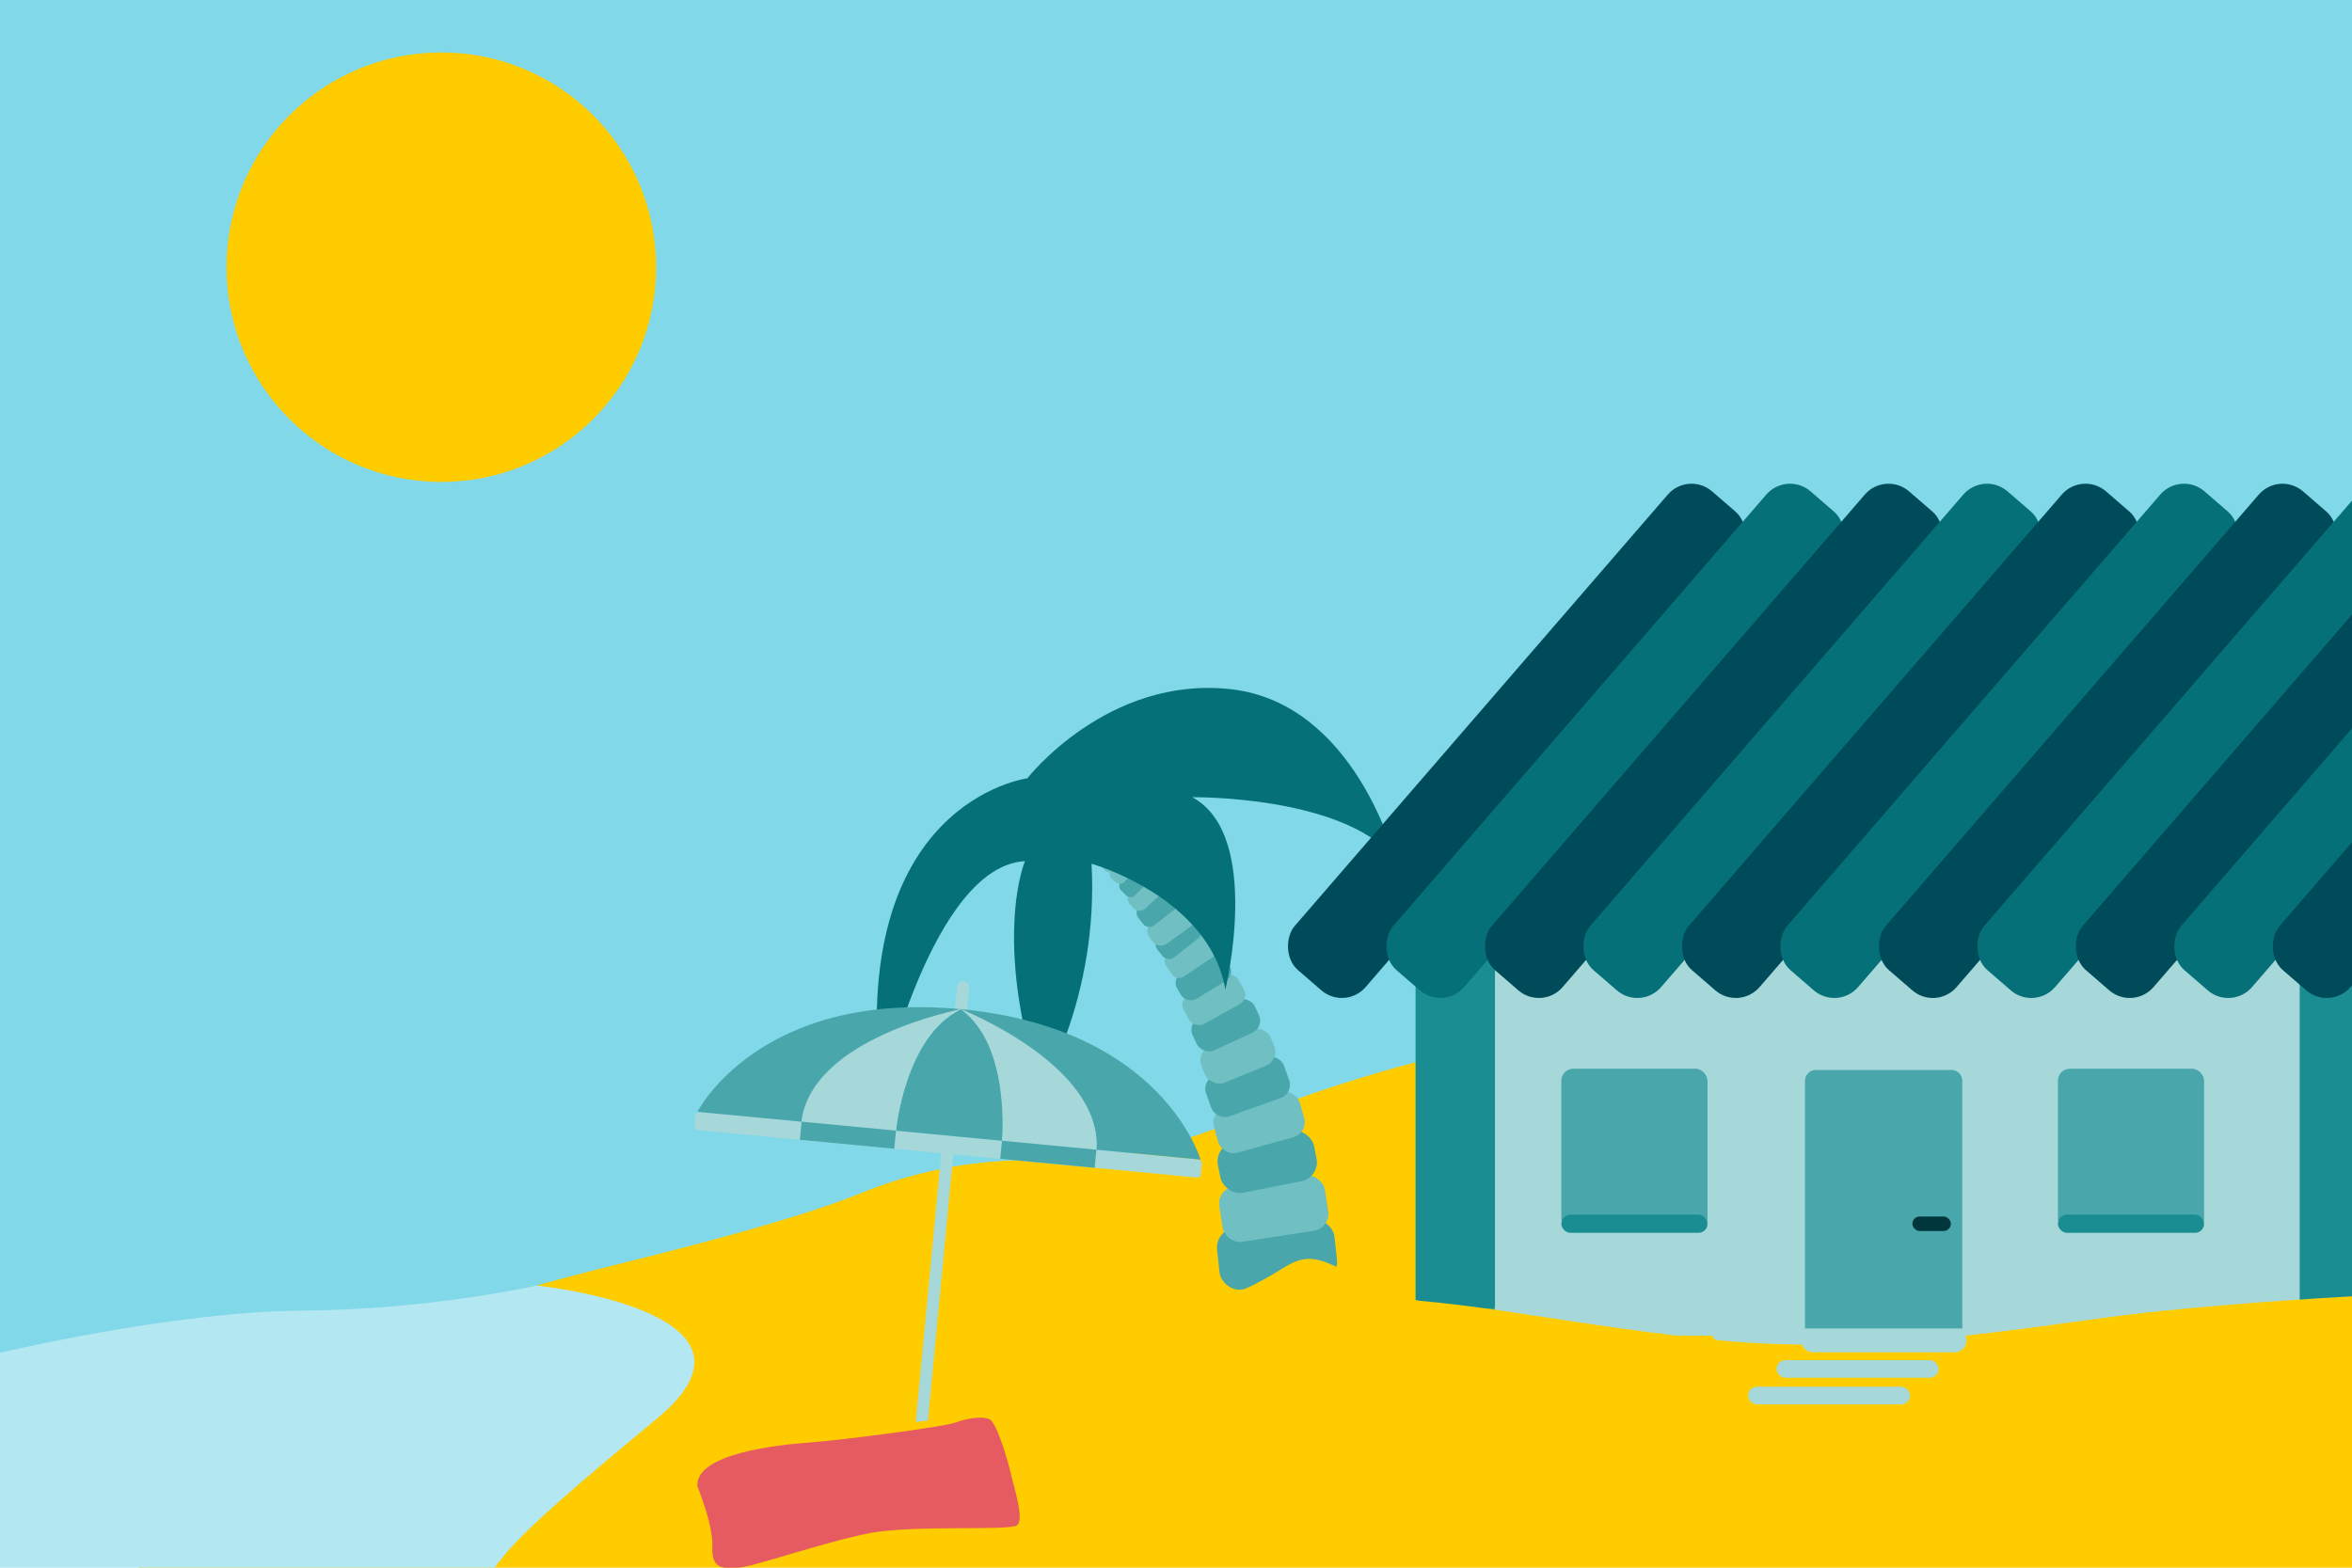
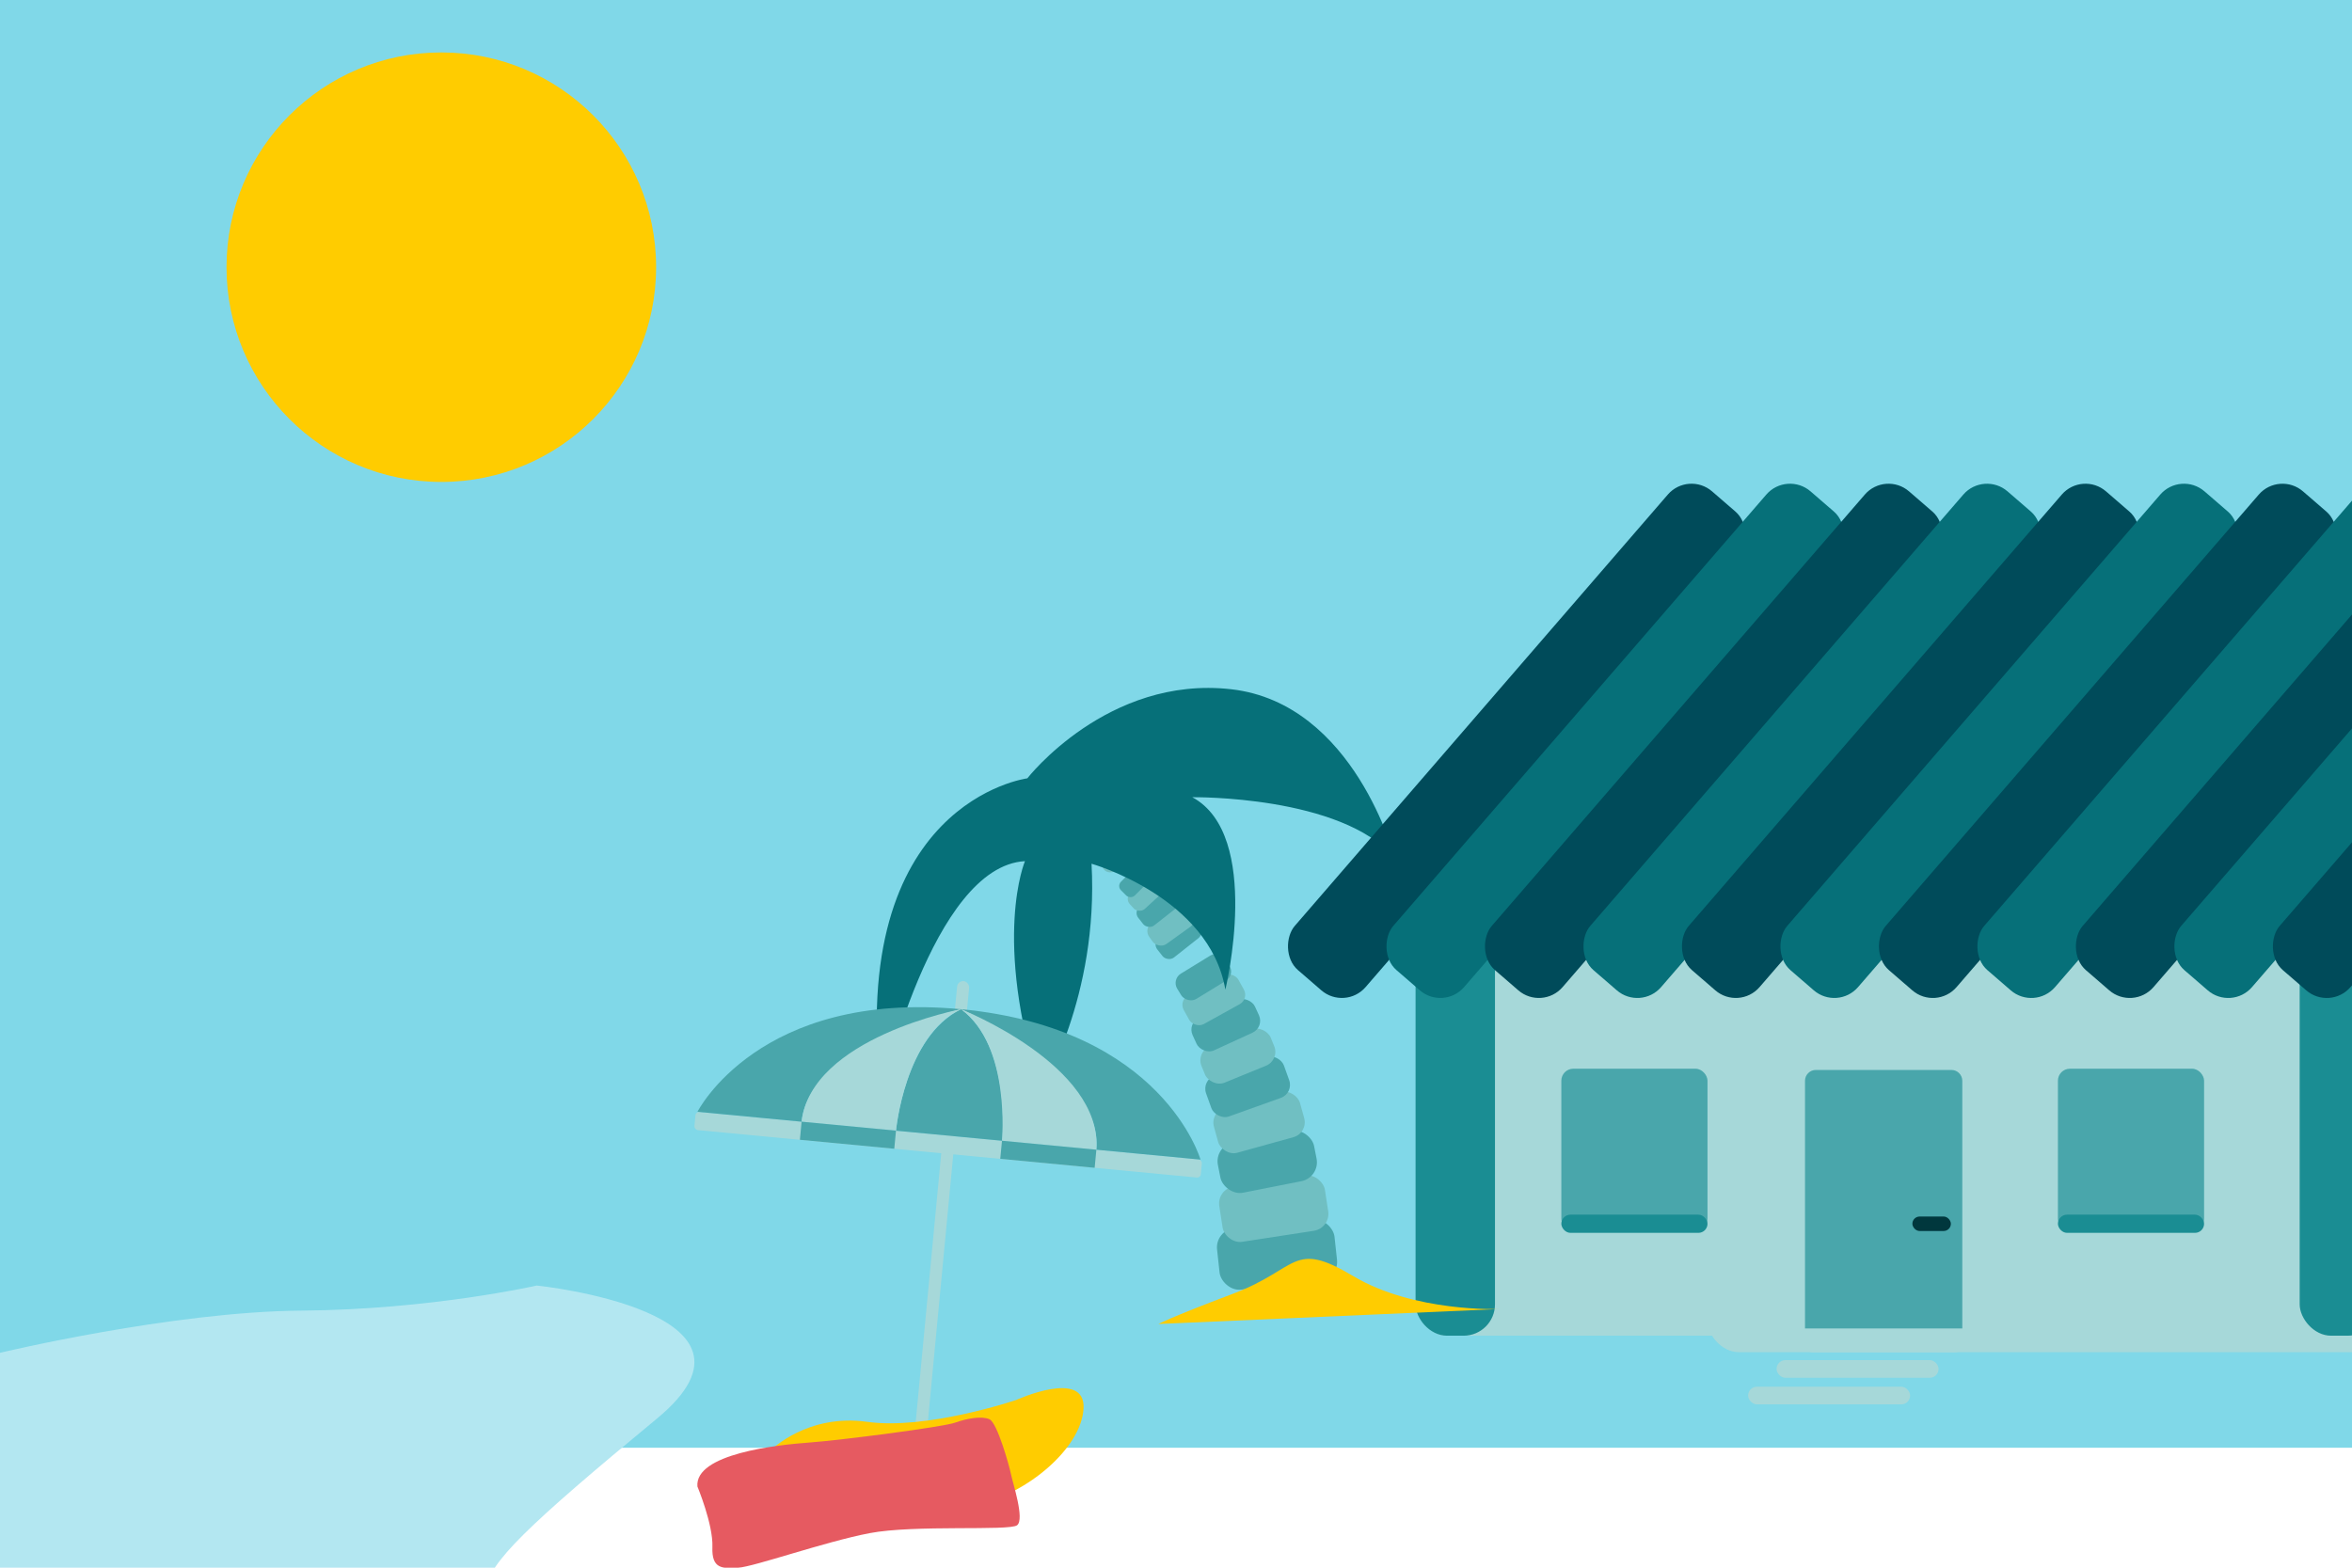
<svg xmlns="http://www.w3.org/2000/svg" id="Ebene_1" width="900" height="600" viewBox="0 0 900 600">
  <defs>
    <clipPath id="clippath">
      <path d="M-1098.67,762.67c3.6,4.12,450.48,328.05,450,327.57s450-327.57,450-327.57h-900Z" style="fill: none;" />
    </clipPath>
  </defs>
  <rect width="1022.33" height="554.09" style="fill: #80d8e8;" />
  <circle cx="168.87" cy="102.26" r="82.19" style="fill: #fc0;" />
-   <path d="M388.04,444.1c-20.38.71-40.48,5.06-59.33,12.84-12.31,5.08-38.48,13.69-94.09,27.38-105.03,25.84-114.94,45.43-146.64,64.37-31.71,18.94-41.61,76.41-41.61,76.41l853.64-8.92v-191.31s-200.68-46.48-304.72-29.64c-104.04,16.84-140.7,50.09-186.28,48.82-7.6-.21-14.59-.17-20.96.06Z" style="fill: #fc0;" />
  <rect x="541.78" y="295.15" width="368.59" height="216.06" rx="12" ry="12" style="fill: #a6d8d9;" />
  <rect x="653.37" y="217.87" width="368.59" height="299.64" rx="12" ry="12" style="fill: #a6d8d9;" />
  <path d="M0,517.76s65.85-15.78,115.39-16.15c49.54-.37,90.03-9.6,90.03-9.6,0,0,95.59,9.89,46.05,50.85-49.54,40.95-64.73,55.49-65.39,65.39-.66,9.91-77.93,17.43-80.59,16.84s-137.61,12.88-139.82,2.97c-2.2-9.91,34.33-110.31,34.33-110.31Z" style="fill: #b3e7f1;" />
  <rect x="541.67" y="303.08" width="30.39" height="208.13" rx="12" ry="12" style="fill: #1a8d93;" />
  <rect x="879.98" y="248.57" width="30.39" height="262.64" rx="12" ry="12" style="fill: #1a8d93;" />
-   <path d="M506.44,496.22c52.07-.05,81.91,9.25,146.64,16.29,64.73,7.05,124.62-5.28,168.22-10.13,43.6-4.84,141.36-11.45,177.47-6.17s41.39,60.33,41.39,60.33l-427.16,11.76s-90.72-15.41-101.72-28.78c-11.01-13.37-4.84-43.31-4.84-43.31Z" style="fill: #fc0;" />
  <rect x="689.04" y="508.31" width="63.49" height="9.26" rx="4.63" ry="4.63" style="fill: #a6d8d9;" />
  <rect x="679.81" y="520.56" width="61.99" height="6.75" rx="3.37" ry="3.37" style="fill: #a6d8d9;" />
  <rect x="668.92" y="530.74" width="61.99" height="6.75" rx="3.37" ry="3.37" style="fill: #a6d8d9;" />
  <path d="M694.84,409.5h51.89c2.29,0,4.15,1.86,4.15,4.15v94.78h-60.19v-94.78c0-2.29,1.86-4.15,4.15-4.15Z" style="fill: #49a6ab;" />
  <rect x="597.45" y="409.03" width="55.93" height="62.02" rx="4.58" ry="4.58" style="fill: #49a6ab;" />
  <rect x="787.47" y="409.03" width="55.93" height="62.02" rx="4.58" ry="4.58" style="fill: #49a6ab;" />
  <rect x="597.45" y="464.89" width="55.93" height="6.96" rx="3.48" ry="3.48" style="fill: #1a8d93;" />
  <rect x="787.47" y="464.89" width="55.93" height="6.96" rx="3.48" ry="3.48" style="fill: #1a8d93;" />
  <rect x="597.45" y="275.19" width="55.93" height="62.02" rx="4.58" ry="4.58" style="fill: #49a6ab;" />
  <rect x="787.47" y="274.79" width="55.93" height="62.02" rx="4.58" ry="4.58" style="fill: #49a6ab;" />
  <rect x="597.45" y="331.06" width="55.93" height="6.96" rx="3.48" ry="3.48" style="fill: #1a8d93;" />
  <rect x="787.47" y="330.66" width="55.93" height="6.96" rx="3.48" ry="3.48" style="fill: #1a8d93;" />
-   <rect x="692.82" y="274.79" width="55.93" height="62.02" rx="4.58" ry="4.58" style="fill: #49a6ab;" />
  <rect x="692.82" y="330.66" width="55.93" height="6.96" rx="3.48" ry="3.48" style="fill: #1a8d93;" />
  <rect x="731.78" y="465.6" width="14.73" height="5.54" rx="2.77" ry="2.77" style="fill: #00373d;" />
  <g>
    <rect x="466.06" y="468.35" width="45.2" height="23.66" rx="7.4" ry="7.4" transform="translate(-49 55.58) rotate(-6.2)" style="fill: #49a6ab;" />
    <rect x="466.97" y="451.87" width="40.89" height="21.41" rx="6.57" ry="6.57" transform="translate(-64.64 79.45) rotate(-8.74)" style="fill: #70bfc2;" />
    <rect x="466.17" y="434.8" width="37.51" height="19.64" rx="7.37" ry="7.37" transform="translate(-76.9 102.29) rotate(-11.16)" style="fill: #49a6ab;" />
    <rect x="464.73" y="420.61" width="34.16" height="17.88" rx="5.92" ry="5.92" transform="translate(-97.29 144.43) rotate(-15.5)" style="fill: #70bfc2;" />
    <rect x="461.59" y="407.67" width="31.64" height="16.56" rx="5.29" ry="5.29" transform="translate(-112.23 185.17) rotate(-19.69)" style="fill: #49a6ab;" />
    <rect x="459.37" y="396.68" width="28.62" height="14.98" rx="5.72" ry="5.72" transform="translate(-117.71 209.27) rotate(-22.23)" style="fill: #70bfc2;" />
    <rect x="455.93" y="385.48" width="26.25" height="13.74" rx="5.03" ry="5.03" transform="translate(-120.9 231.41) rotate(-24.65)" style="fill: #49a6ab;" />
    <rect x="452.53" y="376.35" width="23.91" height="12.52" rx="4.1" ry="4.1" transform="translate(-127.25 273.1) rotate(-28.99)" style="fill: #70bfc2;" />
    <rect x="449.64" y="368.36" width="21.66" height="11.34" rx="4.2" ry="4.2" transform="translate(-127.63 296.1) rotate(-31.54)" style="fill: #49a6ab;" />
-     <rect x="445.64" y="360.57" width="19.87" height="10.4" rx="3.2" ry="3.2" transform="translate(-126.61 316.86) rotate(-33.96)" style="fill: #70bfc2;" />
    <rect x="441.91" y="354.32" width="18.1" height="9.47" rx="3.1" ry="3.1" transform="translate(-125.48 356.77) rotate(-38.3)" style="fill: #49a6ab;" />
    <rect x="438.65" y="349.04" width="18.82" height="9.85" rx="3.77" ry="3.77" transform="translate(-122.37 328.2) rotate(-35.72)" style="fill: #70bfc2;" />
    <rect x="434.66" y="342.6" width="17.26" height="9.04" rx="2.98" ry="2.98" transform="translate(-119.74 347.9) rotate(-38.14)" style="fill: #49a6ab;" />
    <rect x="431.01" y="337.48" width="15.72" height="8.23" rx="2.99" ry="2.99" transform="translate(-115.49 386.09) rotate(-42.49)" style="fill: #70bfc2;" />
    <rect x="427.87" y="332.99" width="14.24" height="7.46" rx="2.29" ry="2.29" transform="translate(-110.66 406.47) rotate(-45.03)" style="fill: #49a6ab;" />
-     <rect x="424.06" y="328.77" width="13.06" height="6.84" rx="2.38" ry="2.38" transform="translate(-105.31 424.74) rotate(-47.45)" style="fill: #70bfc2;" />
    <rect x="420.66" y="325.49" width="11.9" height="6.23" rx="3.11" ry="3.11" transform="translate(-95.47 460.56) rotate(-51.79)" style="fill: #70bfc2;" />
    <path d="M393.11,297.89s-69.42,8.94-55.88,120.73c0,0,19.49-87.12,54.98-89.03,0,0-12.65,29.48,6.02,87.71,0,0,22.27-35.59,19.45-86.72,0,0,45.1,12.74,51.21,48.18,0,0,14.3-59.12-12.66-73.64,0,0,57.14-.79,77.5,23.31,0,0-15.37-59.28-62.64-64.64-47.28-5.36-77.98,34.1-77.98,34.1Z" style="fill: #067079;" />
  </g>
  <g>
    <rect x="357.94" y="375.11" width="4.62" height="179.56" rx="2.31" ry="2.31" transform="translate(45.62 -32.01) rotate(5.43)" style="fill: #a6d8d9;" />
    <g>
      <rect x="265.48" y="434.66" width="194.64" height="6.96" rx="1.38" ry="1.38" transform="translate(43.1 -32.37) rotate(5.43)" style="fill: #a6d8d9;" />
      <g>
        <path d="M266.88,425.52l39.85,3.79c2.82-29.62,61-43.05,61-43.05-77.31-7.35-100.85,39.27-100.85,39.27Z" style="fill: #49a6ab;" />
        <path d="M367.84,386.27s0,0,0,0h0s-.07,0-.1-.01c0,0,.04.02.09.04l-.05.11-.04-.15c-21.8,10.77-24.88,46.49-24.88,46.49l3.27.31,34.11,3.24,3.27.31s3.69-35.52-15.56-50.26c3.66,1.66,54.29,25.13,51.58,53.68l39.85,3.79s-14.32-50.17-91.54-57.56Z" style="fill: #49a6ab;" />
      </g>
      <path d="M367.73,386.26s-57.29,10.77-61,43.05l36.12,3.43s3.47-36.48,24.88-46.49Z" style="fill: #a6d8d9;" />
      <path d="M367.73,386.26s54.23,21.38,51.79,53.78l-36.12-3.43s3.47-36.48-15.67-50.34Z" style="fill: #a6d8d9;" />
      <rect x="306.32" y="431.01" width="36.28" height="6.96" transform="translate(42.58 -28.76) rotate(5.43)" style="fill: #49a6ab;" />
      <rect x="382.99" y="438.3" width="36.28" height="6.96" transform="translate(43.62 -35.98) rotate(5.43)" style="fill: #49a6ab;" />
    </g>
  </g>
  <path d="M295.06,554.97s13.87-14,36.77-10.79c22.9,3.21,57.03-8.37,57.03-8.37,0,0,26.64-12.11,25.76,3.3s-22.02,32.59-39.63,36.33c-17.61,3.74-55.93,10.35-63.85,7.71-7.93-2.64-16.07-28.18-16.07-28.18Z" style="fill: #fc0;" />
  <path d="M266.88,568.95s6.05,14.53,5.72,23.12c-.33,8.59,3.96,8.26,9.91,7.93,5.94-.33,33.03-9.91,50.2-13.21,17.17-3.3,53.5-.77,56.48-3.03s-1.65-16.13-2.31-19.43c-.66-3.3-5.28-19.82-8.26-21.14s-8.59-.33-13.21,1.32c-4.62,1.65-43.62,6.72-55.82,7.6s-43.82,4.29-42.72,16.84Z" style="fill: #e65a61;" />
  <path d="M443.29,506.73s3.59-2.14,28.69-11.64c25.1-9.5,22.46-20.66,45.8-6.71,23.34,13.94,55.9,12.62,55.9,12.62" style="fill: #fc0;" />
  <g>
    <rect x="562.48" y="162.41" width="35.82" height="242.24" rx="12" ry="12" transform="translate(326.8 -310.55) rotate(40.85)" style="fill: #004b5a;" />
    <rect x="600.17" y="162.41" width="35.82" height="242.24" rx="12" ry="12" transform="translate(335.98 -335.2) rotate(40.85)" style="fill: #067079;" />
    <rect x="637.86" y="162.41" width="35.82" height="242.24" rx="12" ry="12" transform="translate(345.16 -359.85) rotate(40.85)" style="fill: #004b5a;" />
    <rect x="675.55" y="162.41" width="35.82" height="242.24" rx="12" ry="12" transform="translate(354.34 -384.5) rotate(40.85)" style="fill: #067079;" />
    <rect x="713.23" y="162.41" width="35.82" height="242.24" rx="12" ry="12" transform="translate(363.52 -409.15) rotate(40.85)" style="fill: #004b5a;" />
    <rect x="750.92" y="162.41" width="35.82" height="242.24" rx="12" ry="12" transform="translate(372.7 -433.8) rotate(40.85)" style="fill: #067079;" />
    <rect x="788.61" y="162.41" width="35.82" height="242.24" rx="12" ry="12" transform="translate(381.88 -458.45) rotate(40.85)" style="fill: #004b5a;" />
    <rect x="826.3" y="162.41" width="35.82" height="242.24" rx="12" ry="12" transform="translate(391.05 -483.1) rotate(40.85)" style="fill: #067079;" />
    <rect x="863.98" y="162.41" width="35.82" height="242.24" rx="12" ry="12" transform="translate(400.23 -507.75) rotate(40.85)" style="fill: #004b5a;" />
    <rect x="901.67" y="162.41" width="35.82" height="242.24" rx="12" ry="12" transform="translate(409.41 -532.4) rotate(40.85)" style="fill: #067079;" />
    <rect x="939.36" y="162.41" width="35.82" height="242.24" rx="12" ry="12" transform="translate(418.59 -557.05) rotate(40.85)" style="fill: #004b5a;" />
  </g>
  <g style="clip-path: url(#clippath);">
    <rect x="-1766.15" y="359.07" width="1928.96" height="747.64" rx="12" ry="12" style="fill: #49a6ab;" />
  </g>
</svg>